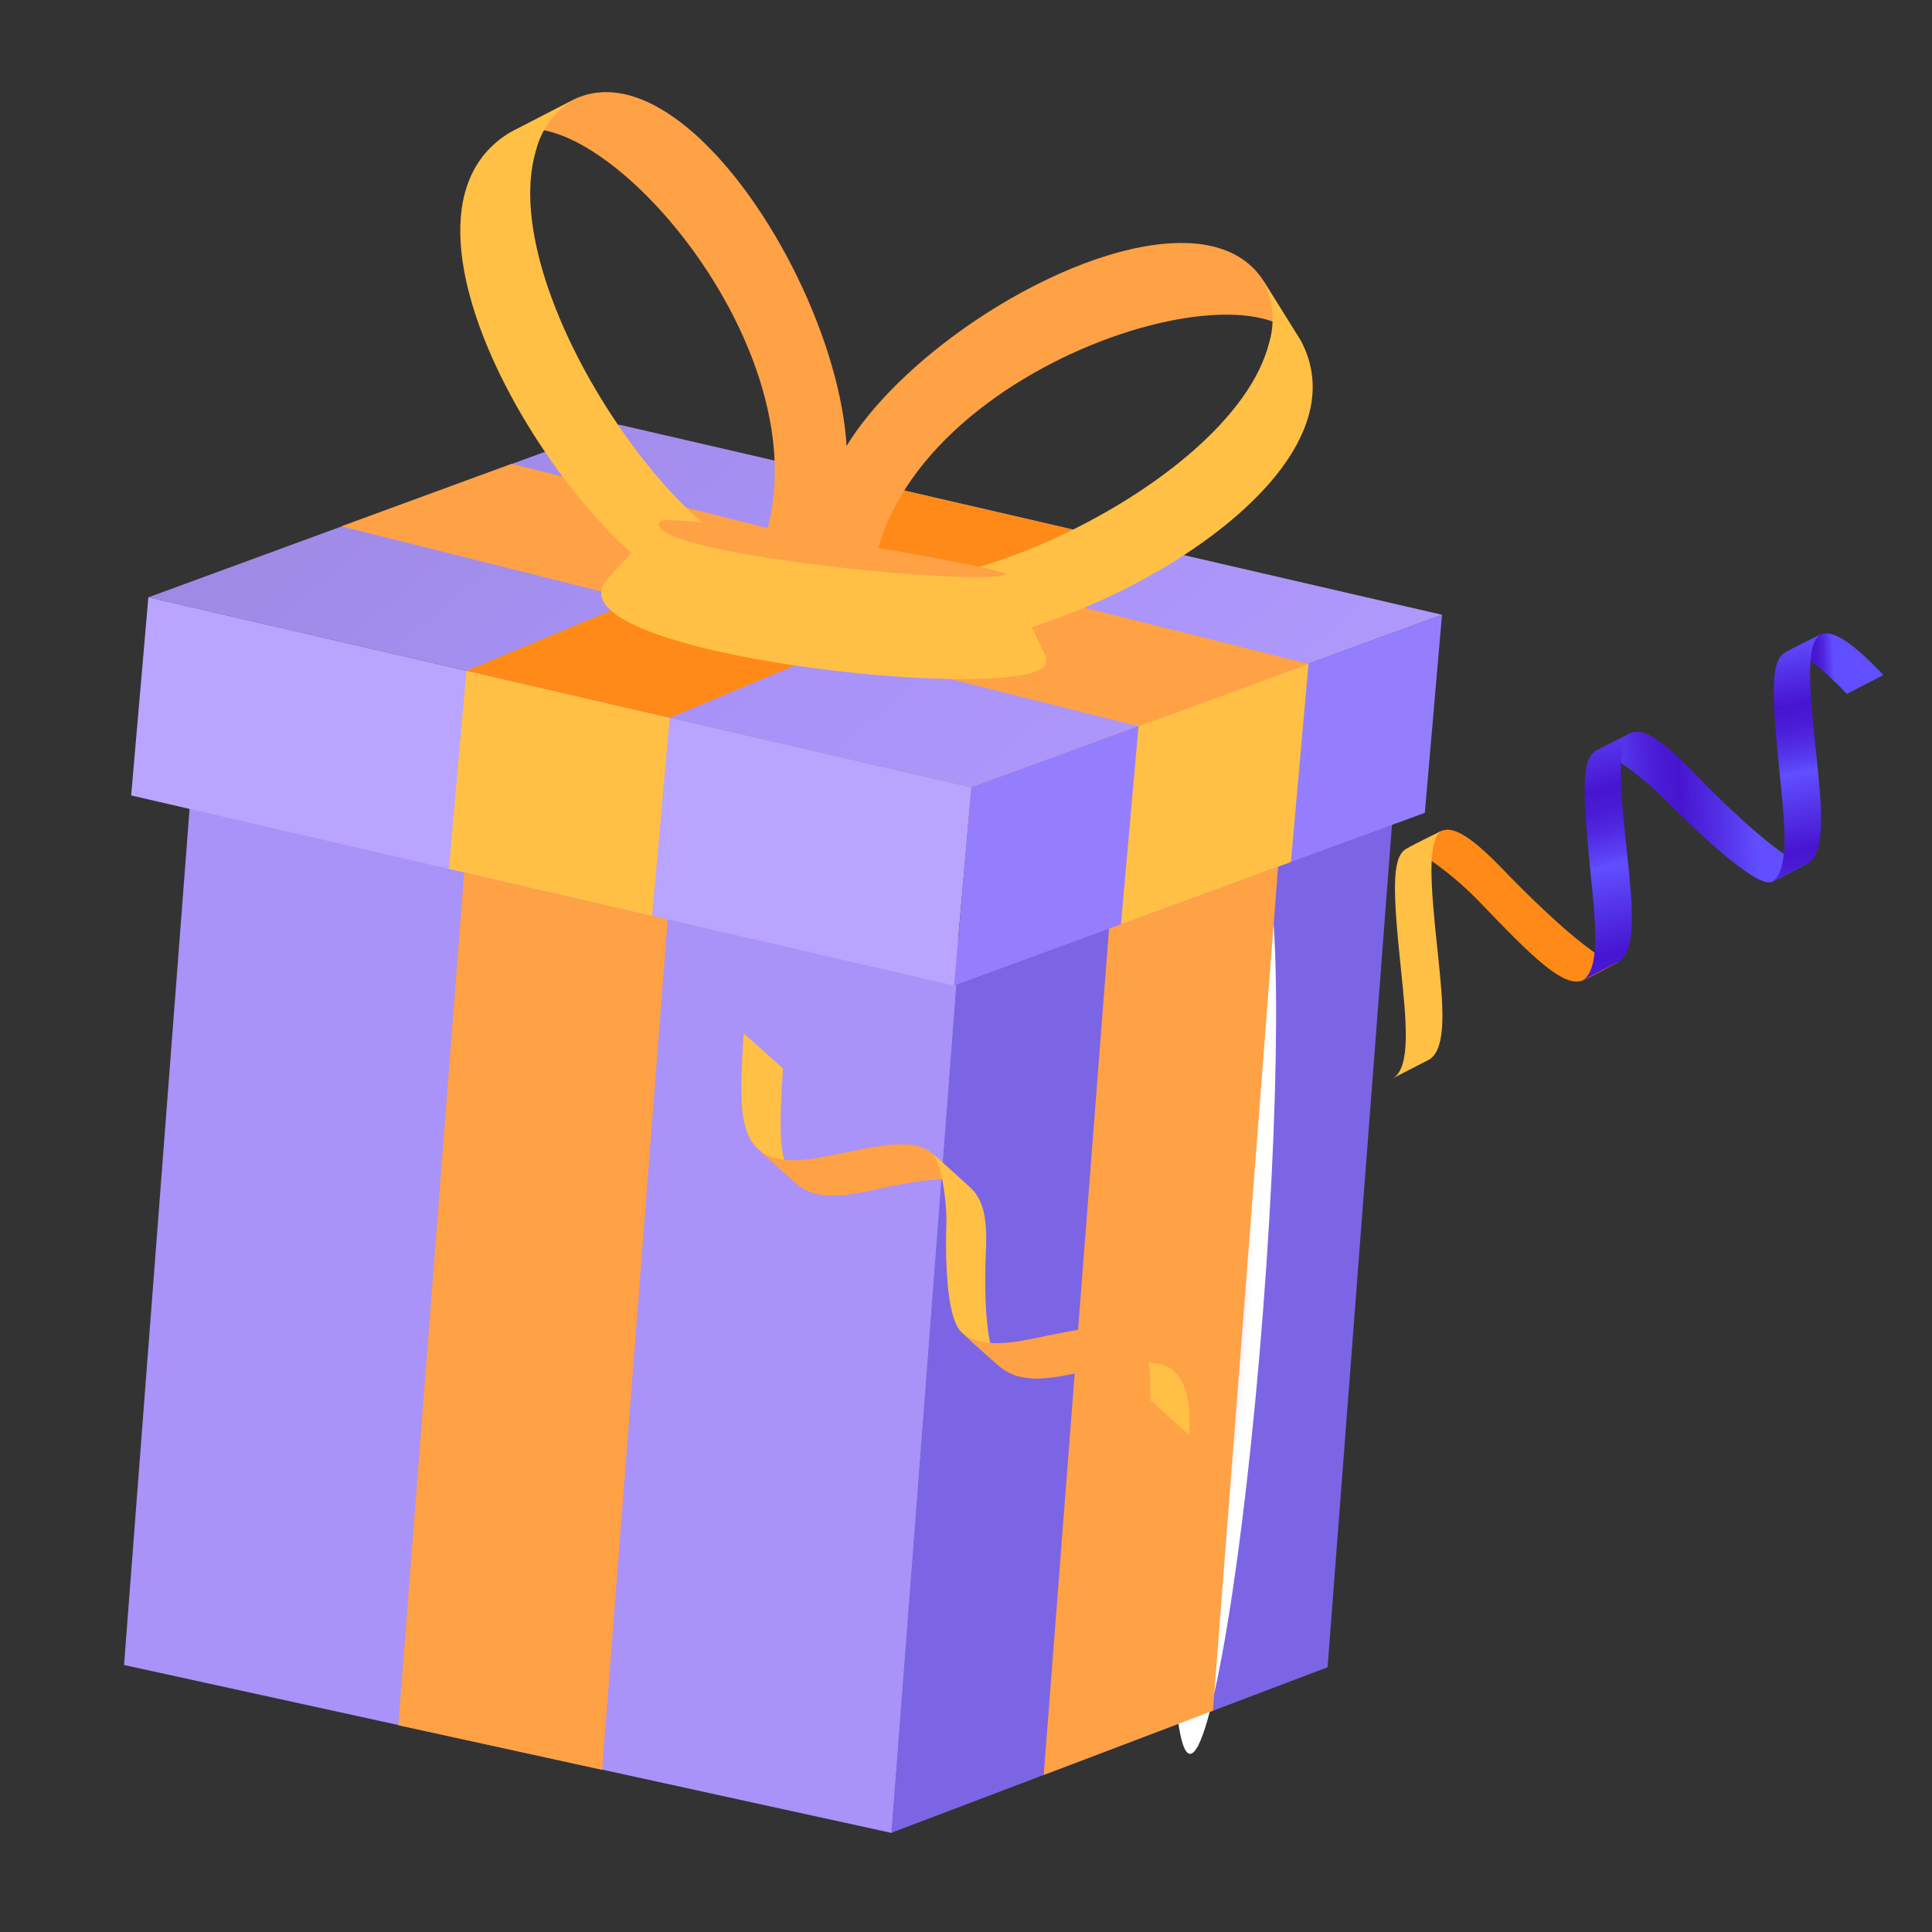
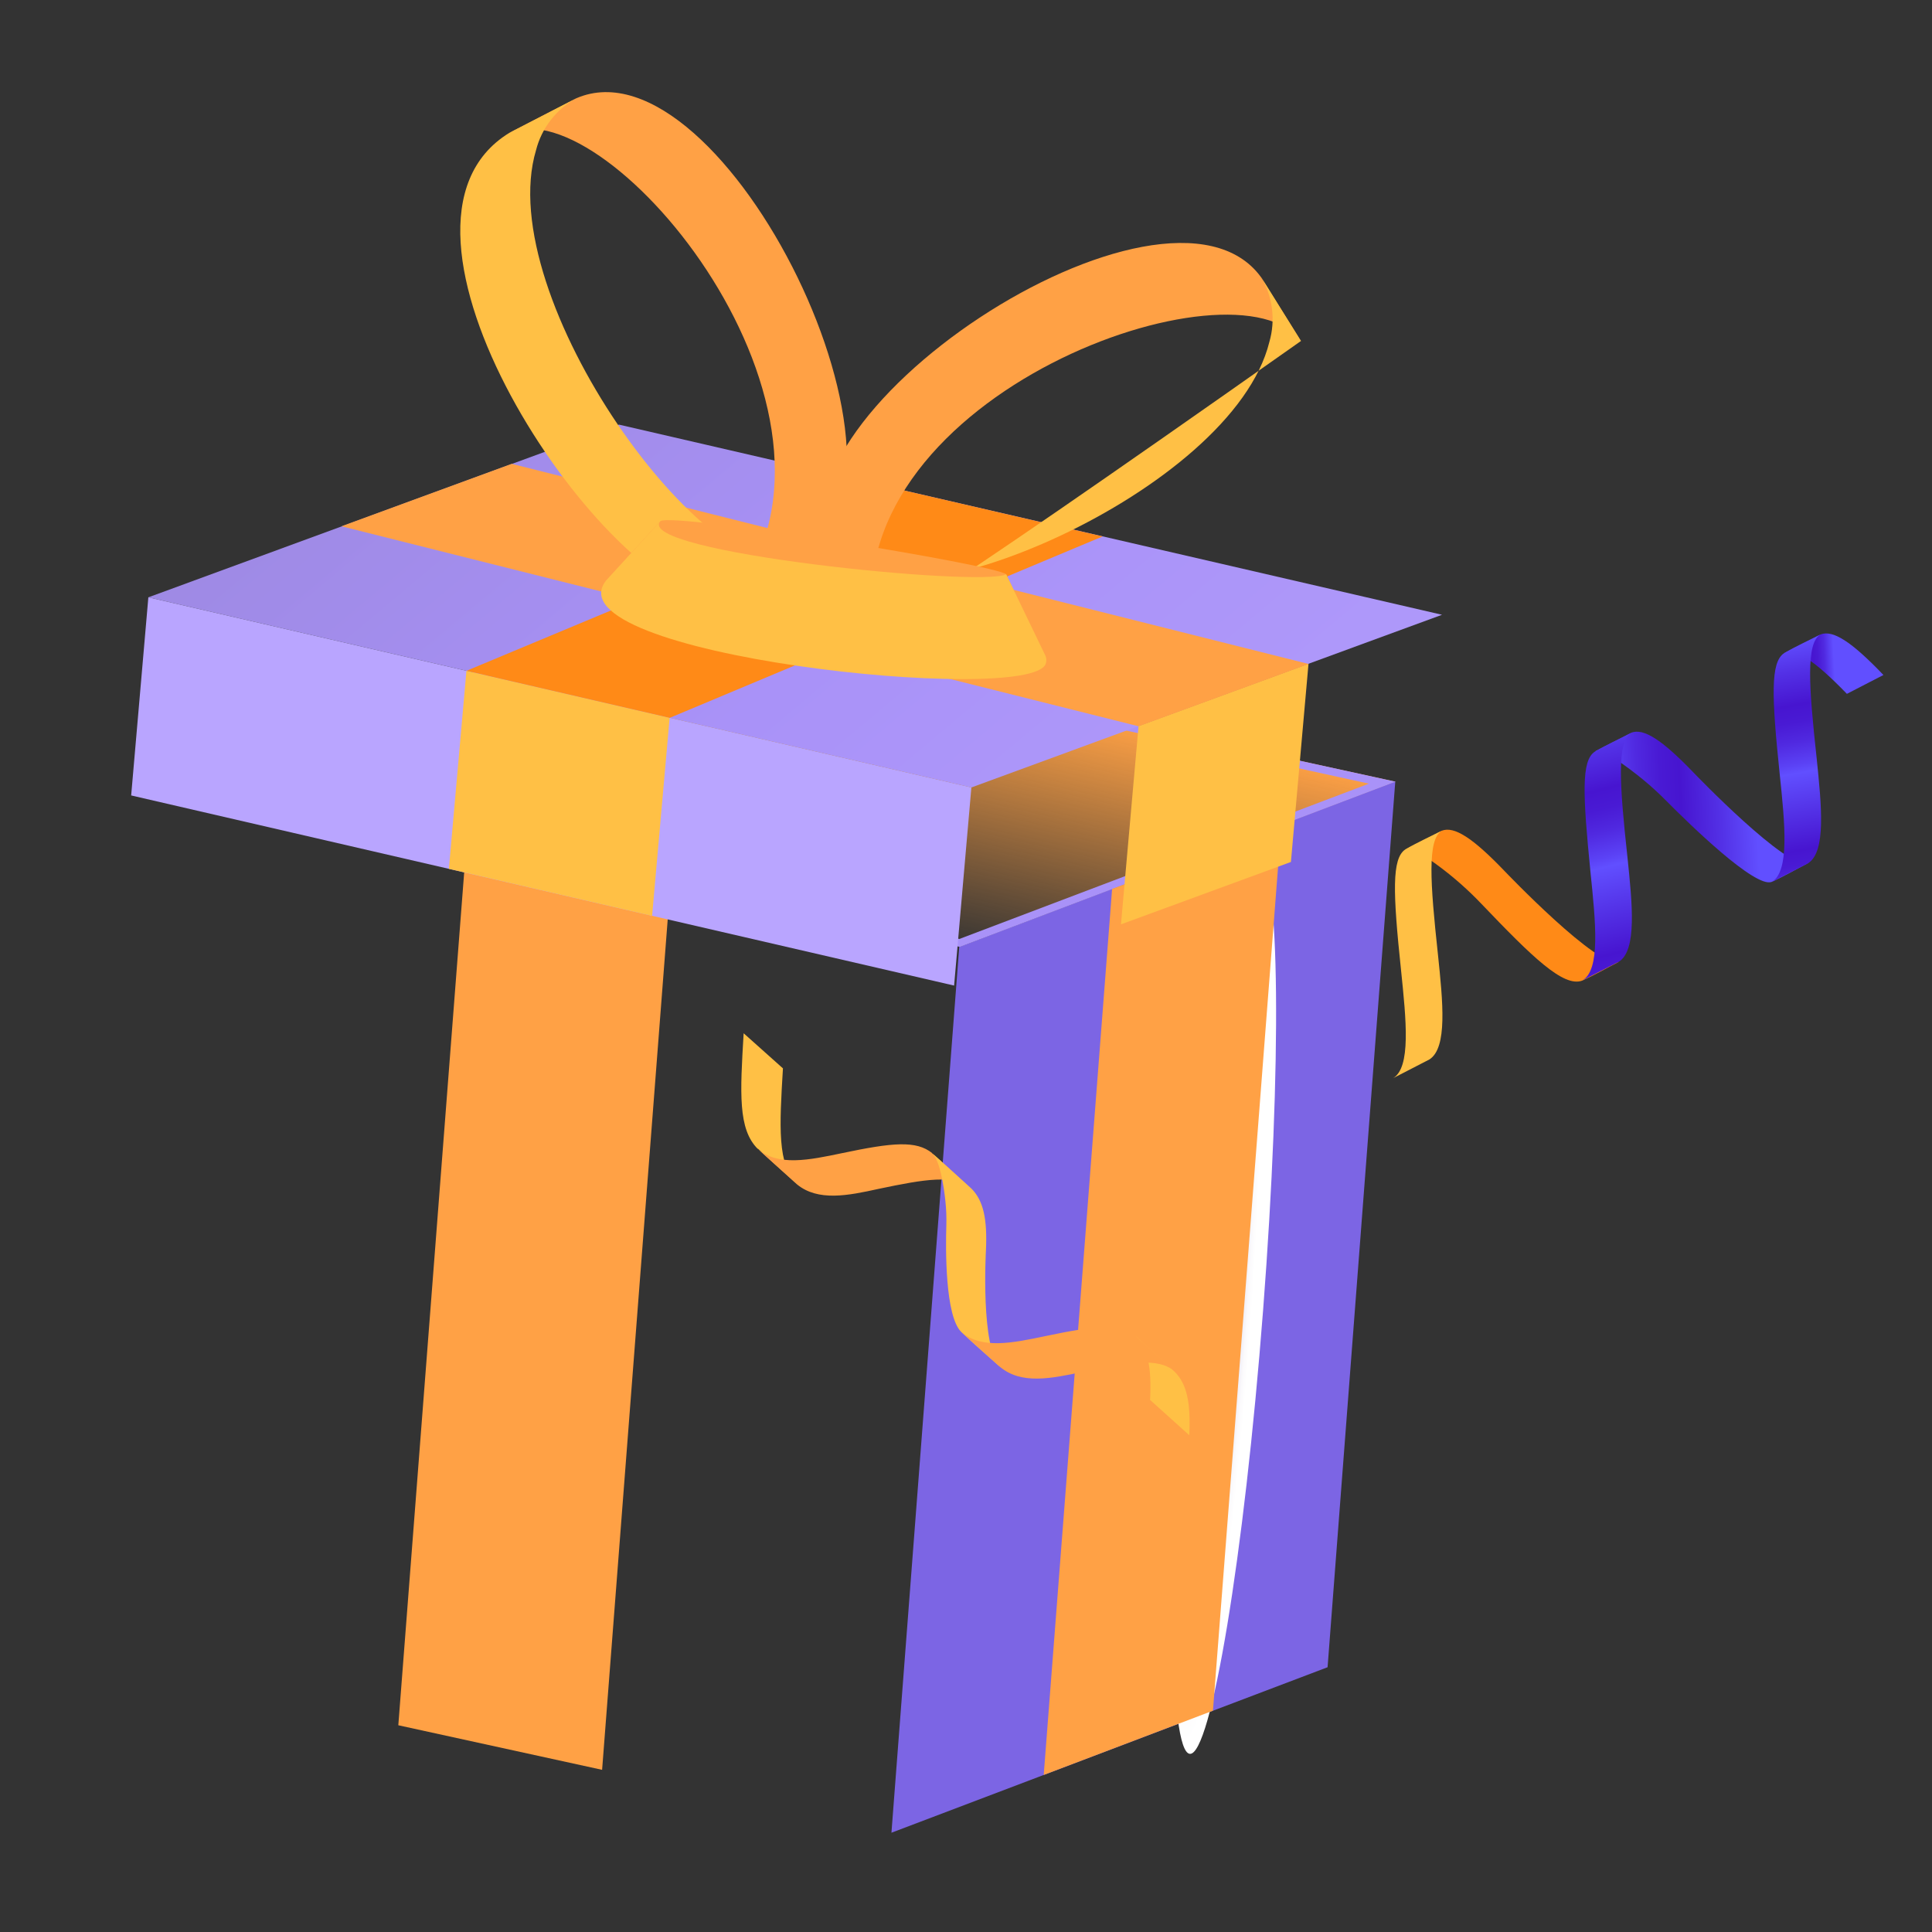
<svg xmlns="http://www.w3.org/2000/svg" width="400" height="400" viewBox="0 0 400 400" fill="none">
  <rect x="0" y="0" width="400" height="400" fill="#333333" stroke="none" />
  <path d="M130.032 127.107L39.829 161.304L198.72 196.047L288.907 161.846L130.032 127.107Z" fill="url(#paint0_linear_178_897)" />
-   <path d="M39.712 161.397L25.684 344.721L184.649 379.503L198.678 196.179L39.712 161.397Z" fill="#A992F8" />
  <path d="M198.601 196.06L184.564 379.446L274.862 345.183L288.878 161.809L198.601 196.06Z" fill="#7C65E4" />
-   <path d="M130.059 127.106C130.059 127.106 128.602 149.096 126.423 180.28L39.813 161.344L130.059 127.106Z" fill="url(#paint1_linear_178_897)" />
  <path d="M130.037 127.09L288.929 161.834L198.721 196.048L39.83 161.304L130.037 127.09ZM283.424 162.247L130.153 128.729L45.335 160.891L198.606 194.409L283.424 162.247Z" fill="#A992F8" />
  <path style="mix-blend-mode:multiply" d="M245.465 269.996C241.532 321.074 241.979 362.789 246.348 363.114C250.718 363.439 257.579 322.33 261.512 271.253C265.445 220.175 264.998 178.46 260.629 178.135C256.259 177.81 249.414 218.922 245.465 269.996Z" fill="url(#paint2_radial_178_897)" />
  <path d="M124.66 366.423L82.467 357.196L96.631 173.808L138.808 183.031L124.66 366.423Z" fill="#FFA145" />
  <path d="M251.127 354.182L216.091 367.486L230.249 184.053L265.288 170.734L251.127 354.182Z" fill="#FFA145" />
  <path d="M128.154 87.913L30.72 123.666L201.123 163.034L298.557 127.281L128.154 87.913Z" fill="url(#paint3_linear_178_897)" />
  <path d="M30.716 123.666L27.157 164.686L197.538 204.052L201.114 163.029L30.716 123.666Z" fill="#B9A5FF" />
-   <path d="M201.121 163.013L197.545 204.035L294.993 168.284L298.553 127.264L201.121 163.013Z" fill="#957EFD" />
  <path d="M267.271 178.464L232.085 191.377L235.726 150.306L270.914 137.41L267.271 178.464Z" fill="#FFC045" />
  <path d="M135.011 189.616L92.938 179.881L96.57 138.88L138.643 148.614L135.011 189.616Z" fill="#FFC045" />
  <path d="M186.399 101.364L228.295 111.06L138.67 148.622L96.584 138.881L186.399 101.364Z" fill="#FF8A17" />
  <path d="M105.939 96.034L270.93 137.467L259.252 141.756L235.732 150.37L70.694 108.96L105.939 96.034Z" fill="#FFA145" />
  <path d="M119.339 20.335C149.798 7.231 195.453 100.211 165.704 116.36L151.826 123.524C181.599 85.513 126.087 18.433 105.461 27.499L119.339 20.335Z" fill="#FFA145" />
  <path d="M165.7 116.399C146.832 123.367 101.839 61.585 110.987 31.068C111.567 28.799 112.608 26.675 114.044 24.829C115.479 22.983 117.28 21.455 119.331 20.34L105.453 27.504C73.902 46.822 123.769 120.935 147.35 124.05C148.859 124.3 150.407 124.12 151.818 123.529L165.696 116.365" fill="#FFC045" />
  <path d="M261.084 57.391C241.499 30.436 155.065 86.972 172.402 116.167L180.69 129.456C174.416 81.485 256.268 52.355 269.372 70.68L261.084 57.391Z" fill="#FFA145" />
-   <path d="M172.39 116.078C185.086 131.779 255.164 101.756 262.802 70.814C263.456 68.564 263.641 66.203 263.343 63.877C263.045 61.552 262.272 59.313 261.073 57.301L269.361 70.59C286.669 103.425 206.149 141.532 184.237 132.149C182.816 131.573 181.584 130.61 180.679 129.368L172.39 116.078Z" fill="#FFC045" />
+   <path d="M172.39 116.078C185.086 131.779 255.164 101.756 262.802 70.814C263.456 68.564 263.641 66.203 263.343 63.877C263.045 61.552 262.272 59.313 261.073 57.301L269.361 70.59C182.816 131.573 181.584 130.61 180.679 129.368L172.39 116.078Z" fill="#FFC045" />
  <path d="M136.753 107.87C139.94 106.184 206.173 116.91 208.316 118.903L216.436 135.734C188.564 122.66 123.591 122.034 125.499 120.169L136.753 107.87Z" fill="#FFA145" />
  <path d="M208.315 118.904C203.15 121.614 130.912 114.33 136.75 107.871L125.496 120.171C113.31 135.595 213.024 146.146 216.489 137.478C216.596 137.198 216.646 136.901 216.637 136.602C216.627 136.303 216.559 136.009 216.436 135.737L208.315 118.904Z" fill="#FFC045" />
  <path d="M156.9 237.879C152.77 233.793 153.231 226.321 153.964 213.927L162.1 221.195C161.378 233.231 160.897 241.179 165.02 245.144C162.324 242.702 159.56 240.33 156.915 237.814" fill="#FFC045" />
  <path d="M193.016 238.754C189.69 236.069 184.786 236.551 174.346 238.745C167.536 240.172 161.102 241.529 156.895 237.875L164.996 245.2C169.339 248.782 175.521 247.557 181.918 246.14C191.531 244.121 197.617 243.098 201.036 246.061C198.34 243.621 195.696 241.106 192.934 238.736" fill="#FFA145" />
  <path d="M195.738 248.72C195.388 245.361 194.589 240.32 193.003 238.745L201.108 246.075C203.578 248.535 204.454 252.305 204.12 259.05C204.12 259.05 202.984 279.118 207.127 283.07C204.411 280.64 201.647 278.269 199.002 275.752C195.662 272.427 195.773 258.589 195.93 253.642C195.977 251.999 195.913 250.355 195.738 248.72Z" fill="#FFC045" />
  <path d="M238.118 289.745C238.452 282.846 237.583 279.045 235.123 276.621L243.213 284.016C245.691 286.512 246.56 290.314 246.224 297.144L238.1 289.827" fill="#FFC045" />
  <path d="M235.129 276.631C231.803 273.946 226.899 274.427 216.459 276.621C209.649 278.049 203.215 279.406 198.992 275.748L207.113 283.06C211.534 286.677 217.638 285.418 224.113 284.035C233.726 282.016 239.812 280.993 243.234 283.94C240.535 281.516 237.891 279.001 235.129 276.631Z" fill="#FFA145" />
  <path d="M340.102 161.347C336.779 158.645 331.796 154.936 330.178 155.586L337.761 151.687C340.3 150.745 344.043 153.094 350.637 159.963C350.637 159.963 370.273 180.451 374.365 178.689C371.831 179.993 369.389 181.421 366.799 182.592C363.356 183.899 349.801 170.663 344.945 165.763C343.408 164.208 341.791 162.734 340.102 161.347Z" fill="url(#paint4_linear_178_897)" />
  <path d="M298.525 171.984C301.068 171.025 304.856 173.402 311.517 180.355C311.517 180.355 331.093 200.881 335.181 199.135C332.651 200.423 330.189 201.864 327.603 203.019C323.71 204.499 317.172 198.072 306.664 187.081C303.966 184.255 301.035 181.663 297.902 179.331C295.094 177.243 292.13 175.394 290.946 175.867L298.525 171.984Z" fill="#FF8A17" />
  <path d="M290.064 200.792C288.382 184.764 288.137 177.768 290.942 175.871C293.405 174.429 295.994 173.274 298.526 171.985C295.458 173.755 296.117 182.82 297.706 197.573C298.74 207.494 299.713 216.921 295.952 219.343L288.38 223.248C292.172 221.074 291.14 211.221 290.064 200.792Z" fill="#FFC045" />
  <path d="M329.289 180.545C327.705 164.538 327.362 157.52 330.163 155.639C332.63 154.182 335.215 153.043 337.751 151.738C334.683 153.508 335.339 162.588 336.931 177.325C337.965 187.247 338.938 196.674 335.193 199.099L327.609 202.984C331.394 200.843 330.361 190.99 329.289 180.545Z" fill="url(#paint5_linear_178_897)" />
  <path d="M382.38 143.653C375.622 136.678 371.847 134.236 369.362 135.242L376.925 131.355C379.488 130.383 383.273 132.777 389.946 139.75L382.38 143.653Z" fill="url(#paint6_linear_178_897)" />
  <path d="M368.459 160.164C366.793 144.139 366.548 137.143 369.353 135.246C371.8 133.801 374.404 132.649 376.92 131.357C373.856 133.11 374.512 142.191 376.117 156.948C377.135 166.866 378.108 176.293 374.363 178.718L366.791 182.623C370.563 180.462 369.551 170.596 368.459 160.164Z" fill="url(#paint7_linear_178_897)" />
  <defs>
    <linearGradient id="paint0_linear_178_897" x1="170.218" y1="135.253" x2="158.427" y2="187.877" gradientUnits="userSpaceOnUse">
      <stop stop-color="#FFA145" />
      <stop offset="1" stop-color="#FFA145" stop-opacity="0" />
    </linearGradient>
    <linearGradient id="paint1_linear_178_897" x1="94.591" y1="119.155" x2="82.964" y2="171.018" gradientUnits="userSpaceOnUse">
      <stop stop-color="#FFA145" />
      <stop offset="1" stop-color="#FFA145" stop-opacity="0" />
    </linearGradient>
    <radialGradient id="paint2_radial_178_897" cx="0" cy="0" r="1" gradientUnits="userSpaceOnUse" gradientTransform="translate(251.315 270.523) rotate(-176.141) scale(8.038 92.727)">
      <stop stop-color="#502585" />
      <stop offset="0.11" stop-color="#714E9C" />
      <stop offset="0.28" stop-color="#9C83BA" />
      <stop offset="0.44" stop-color="#BFB0D3" />
      <stop offset="0.59" stop-color="#DBD2E6" />
      <stop offset="0.74" stop-color="#EFEBF4" />
      <stop offset="0.87" stop-color="#FBFAFC" />
      <stop offset="0.98" stop-color="white" />
    </radialGradient>
    <linearGradient id="paint3_linear_178_897" x1="355.994" y1="355.175" x2="41.716" y2="-19.592" gradientUnits="userSpaceOnUse">
      <stop offset="0.02" stop-color="#BDAAFF" />
      <stop offset="0.59" stop-color="#A992F8" />
      <stop offset="1" stop-color="#9381D0" />
    </linearGradient>
    <linearGradient id="paint4_linear_178_897" x1="368.06" y1="175.152" x2="300.707" y2="178.456" gradientUnits="userSpaceOnUse">
      <stop offset="0.06" stop-color="#614FFF" />
      <stop offset="0.17" stop-color="#5331E6" />
      <stop offset="0.29" stop-color="#4715D0" />
      <stop offset="0.35" stop-color="#491AD4" />
      <stop offset="0.42" stop-color="#5029E0" />
      <stop offset="0.5" stop-color="#5B42F5" />
      <stop offset="0.53" stop-color="#614FFF" />
      <stop offset="0.67" stop-color="#5331E6" />
      <stop offset="0.8" stop-color="#4715D0" />
      <stop offset="0.85" stop-color="#491AD4" />
      <stop offset="0.91" stop-color="#5029E0" />
      <stop offset="0.97" stop-color="#5B42F5" />
      <stop offset="1" stop-color="#614FFF" />
    </linearGradient>
    <linearGradient id="paint5_linear_178_897" x1="324.677" y1="145.439" x2="340.758" y2="209.334" gradientUnits="userSpaceOnUse">
      <stop offset="0.06" stop-color="#614FFF" />
      <stop offset="0.17" stop-color="#5331E6" />
      <stop offset="0.29" stop-color="#4715D0" />
      <stop offset="0.35" stop-color="#491AD4" />
      <stop offset="0.42" stop-color="#5029E0" />
      <stop offset="0.5" stop-color="#5B42F5" />
      <stop offset="0.53" stop-color="#614FFF" />
      <stop offset="0.67" stop-color="#5331E6" />
      <stop offset="0.8" stop-color="#4715D0" />
      <stop offset="0.85" stop-color="#491AD4" />
      <stop offset="0.91" stop-color="#5029E0" />
      <stop offset="0.97" stop-color="#5B42F5" />
      <stop offset="1" stop-color="#614FFF" />
    </linearGradient>
    <linearGradient id="paint6_linear_178_897" x1="356.826" y1="114.431" x2="378.54" y2="113.366" gradientUnits="userSpaceOnUse">
      <stop offset="0.06" stop-color="#614FFF" />
      <stop offset="0.17" stop-color="#5331E6" />
      <stop offset="0.29" stop-color="#4715D0" />
      <stop offset="0.35" stop-color="#491AD4" />
      <stop offset="0.42" stop-color="#5029E0" />
      <stop offset="0.5" stop-color="#5B42F5" />
      <stop offset="0.53" stop-color="#614FFF" />
      <stop offset="0.67" stop-color="#5331E6" />
      <stop offset="0.8" stop-color="#4715D0" />
      <stop offset="0.85" stop-color="#491AD4" />
      <stop offset="0.91" stop-color="#5029E0" />
      <stop offset="0.97" stop-color="#5B42F5" />
      <stop offset="1" stop-color="#614FFF" />
    </linearGradient>
    <linearGradient id="paint7_linear_178_897" x1="366.958" y1="129.562" x2="377.269" y2="187.065" gradientUnits="userSpaceOnUse">
      <stop offset="0.06" stop-color="#614FFF" />
      <stop offset="0.17" stop-color="#5331E6" />
      <stop offset="0.29" stop-color="#4715D0" />
      <stop offset="0.35" stop-color="#491AD4" />
      <stop offset="0.42" stop-color="#5029E0" />
      <stop offset="0.5" stop-color="#5B42F5" />
      <stop offset="0.53" stop-color="#614FFF" />
      <stop offset="0.67" stop-color="#5331E6" />
      <stop offset="0.8" stop-color="#4715D0" />
      <stop offset="0.85" stop-color="#491AD4" />
      <stop offset="0.91" stop-color="#5029E0" />
      <stop offset="0.97" stop-color="#5B42F5" />
      <stop offset="1" stop-color="#614FFF" />
    </linearGradient>
  </defs>
</svg>